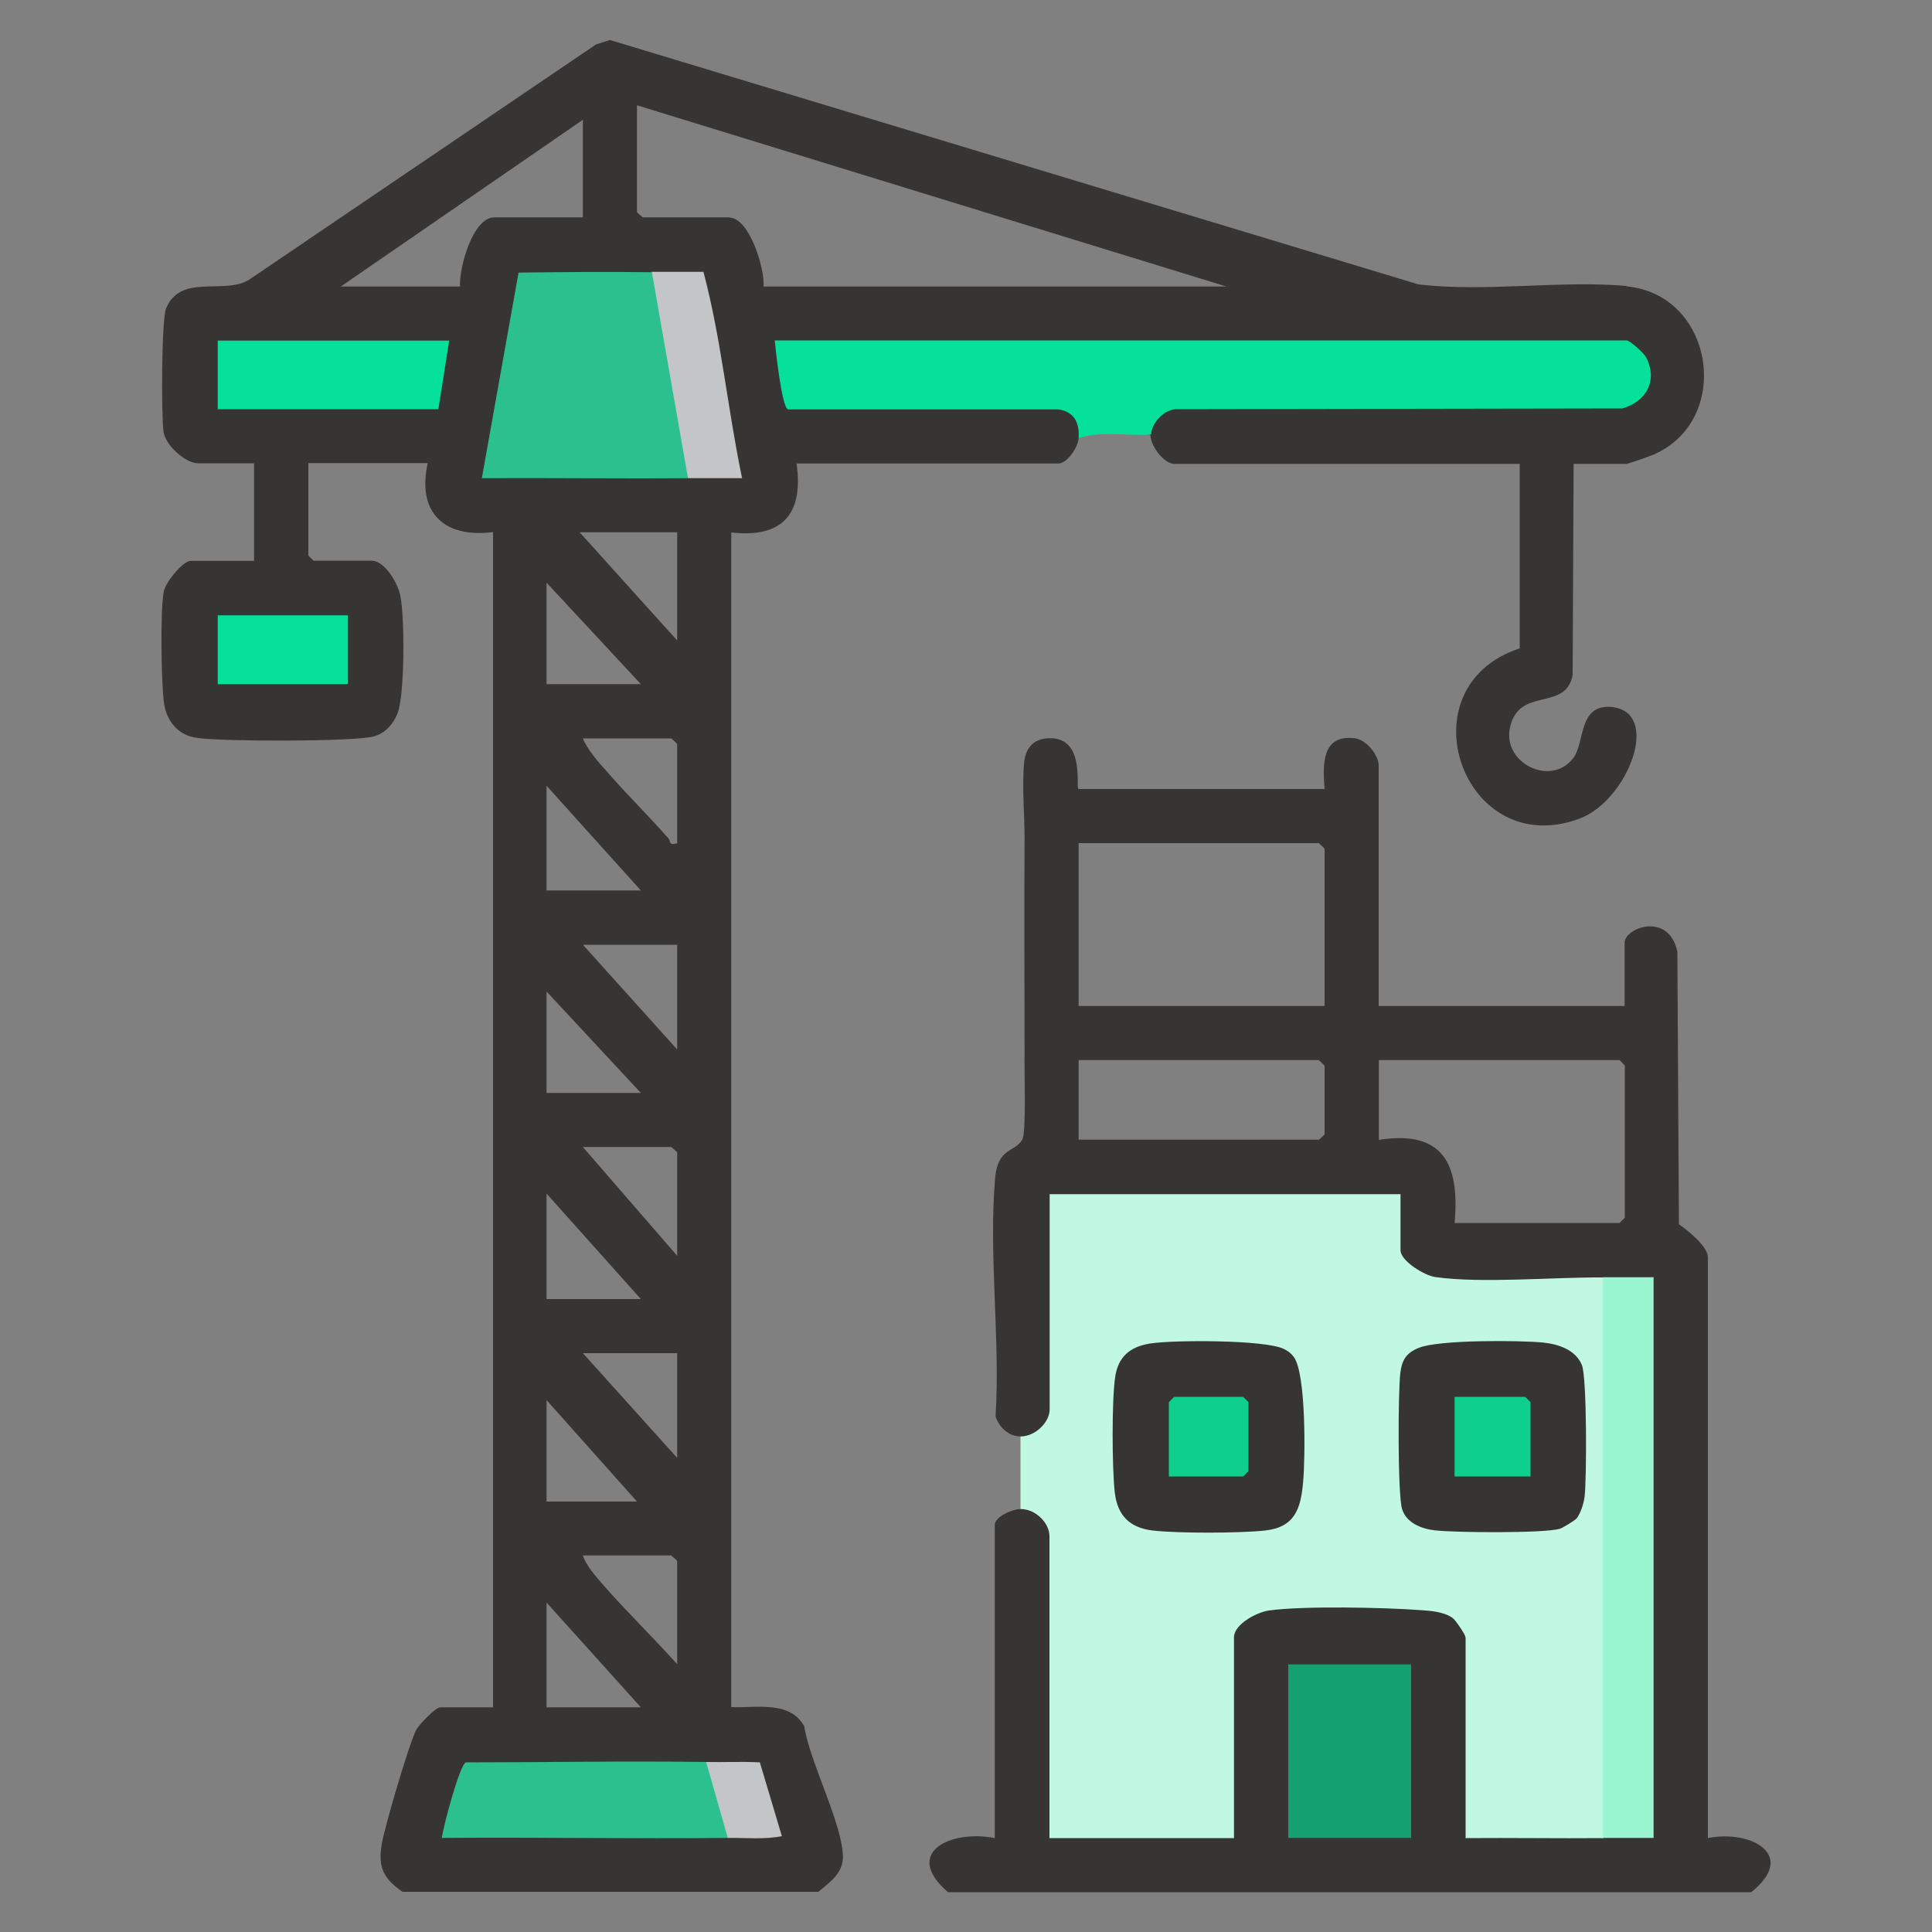
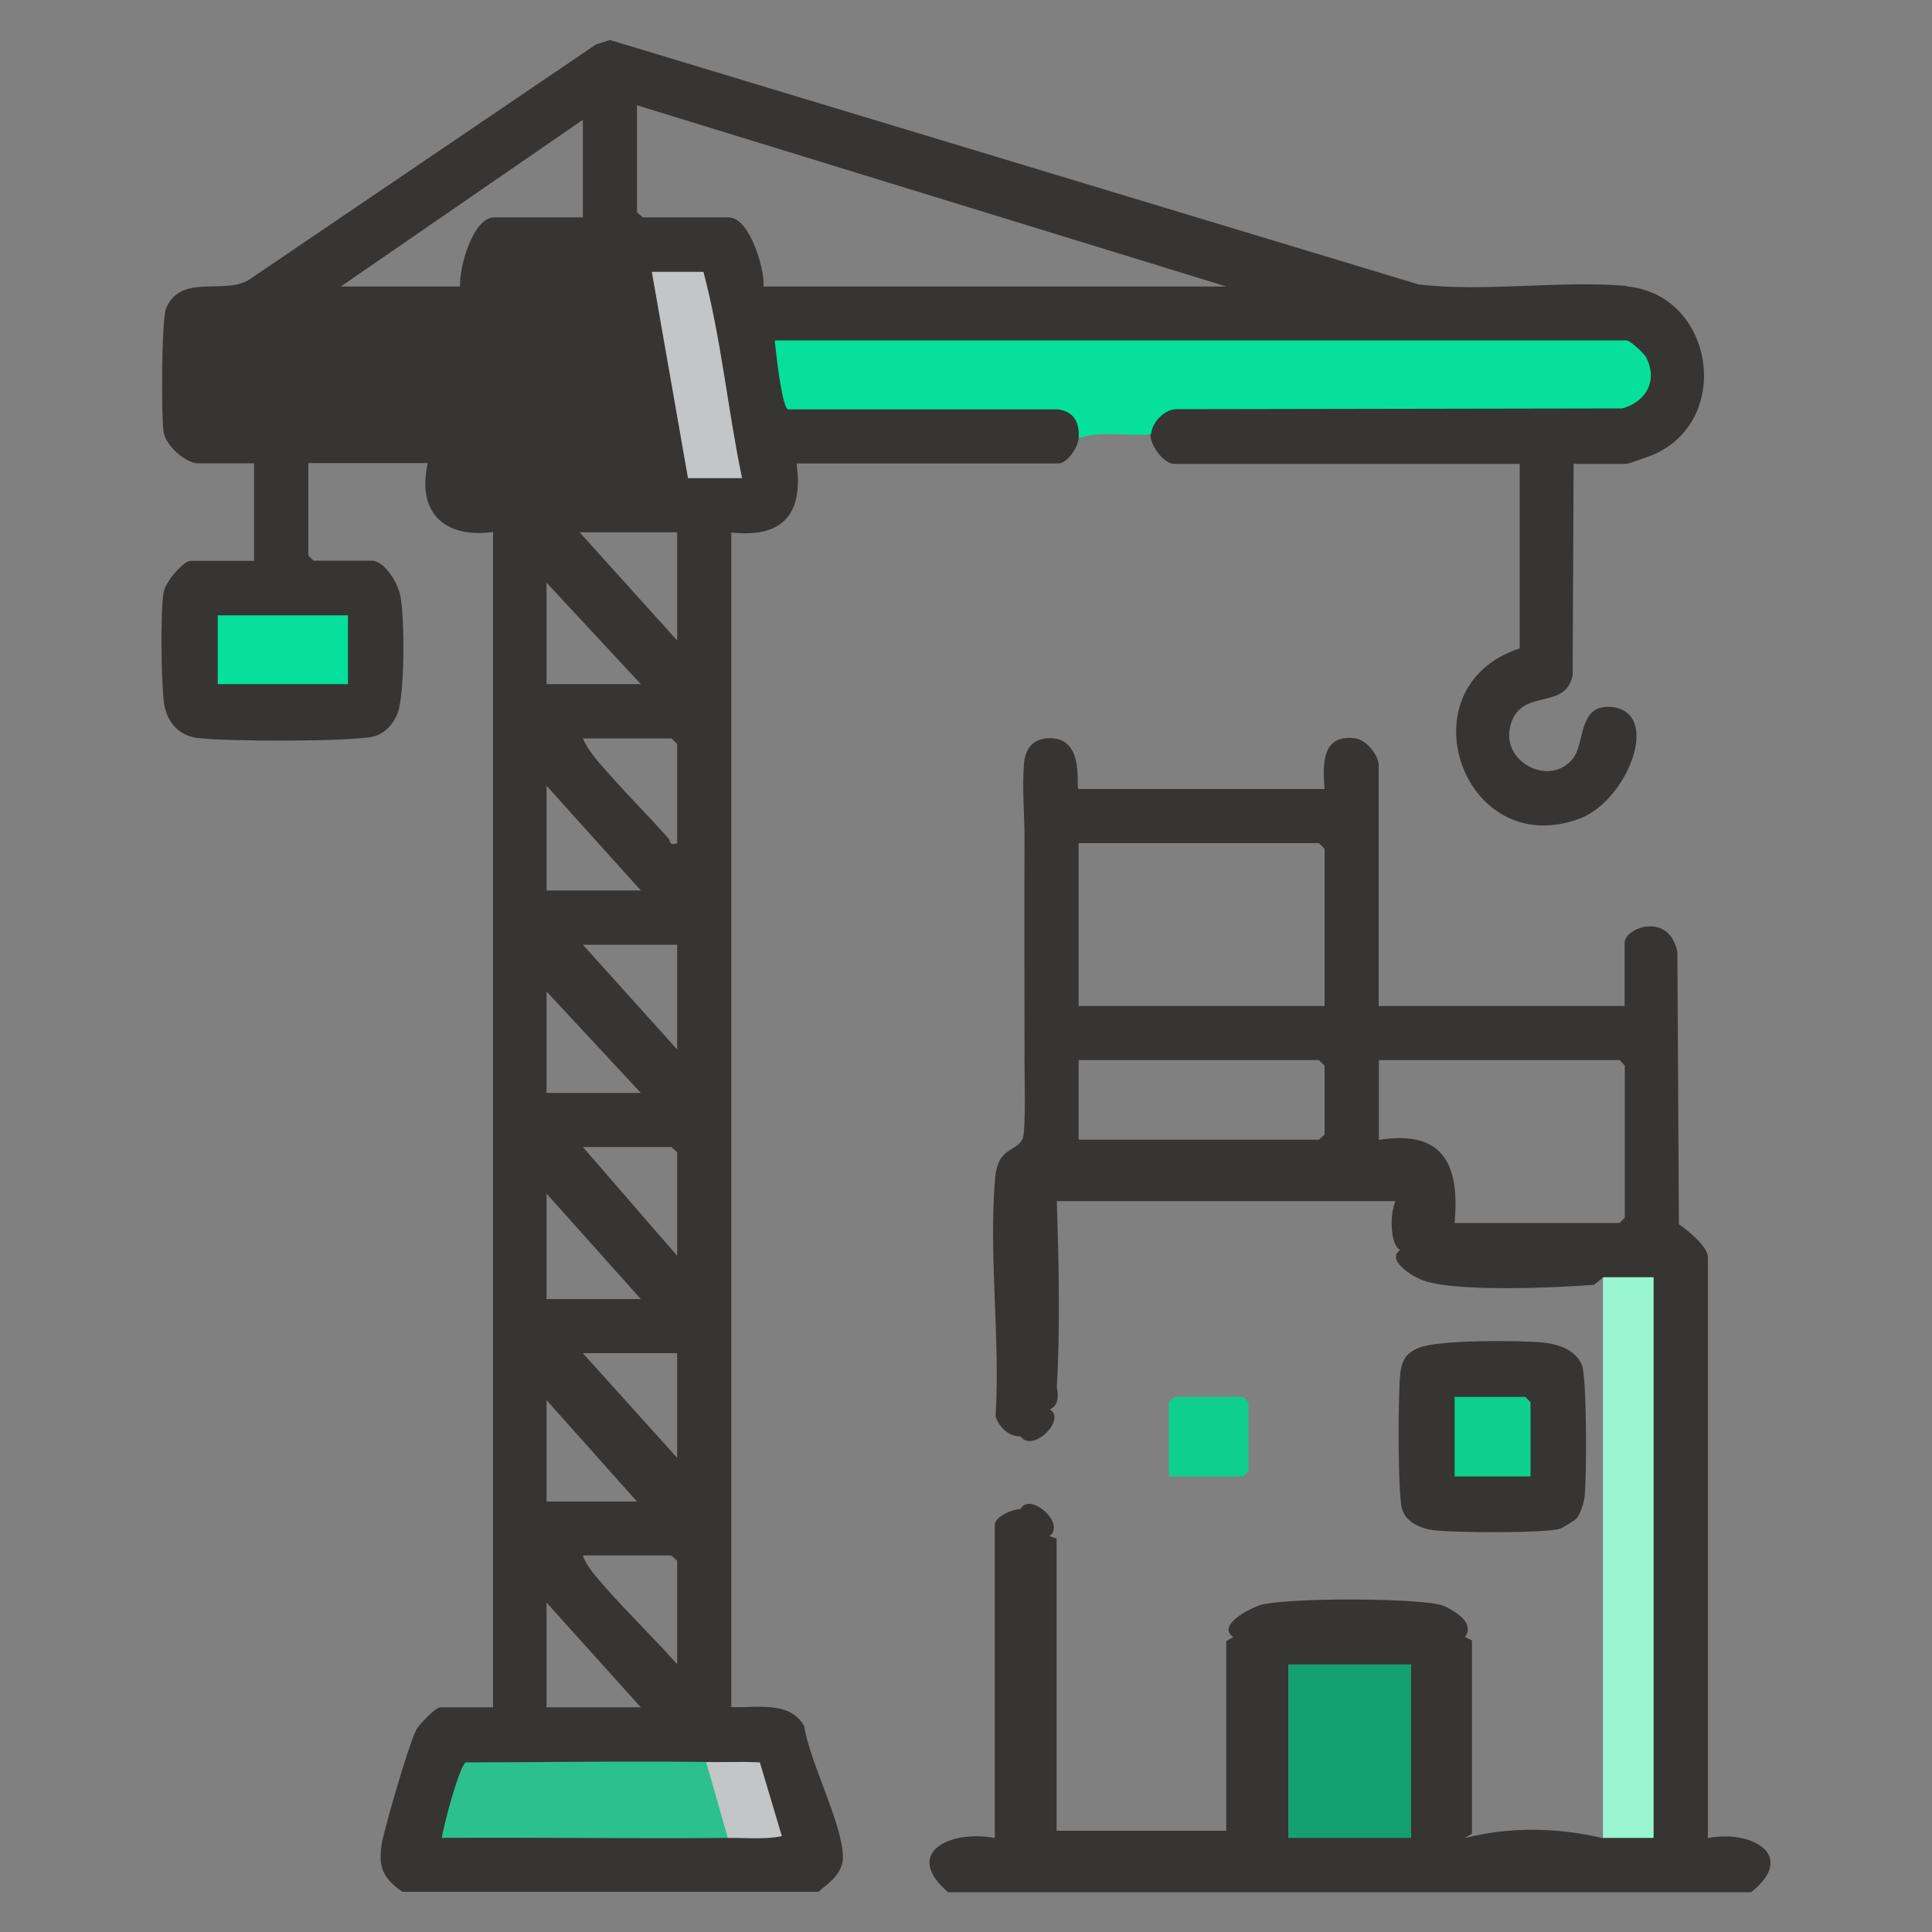
<svg xmlns="http://www.w3.org/2000/svg" id="Layer_1" viewBox="0 0 100 100">
  <rect x="0" y="0" width="100" height="100" fill="#808080" stroke="none" />
  <defs>
    <style>.cls-1{fill:#0ecf8e;}.cls-2{fill:#2bc08d;}.cls-3{fill:#15a072;}.cls-4{fill:#9af6d0;}.cls-5{fill:#373434;}.cls-6{fill:#05e19a;}.cls-7{fill:#c0f8e1;}.cls-8{fill:#0ecf8d;}.cls-9{fill:#c3c5c6;}</style>
  </defs>
  <path class="cls-5" d="m84.2,14.8c-3.45-.3-7.31.33-10.78-.08L31.57,2.07l-.72.23L12.89,14.48c-1.3.8-3.55-.35-4.3,1.5-.23.6-.25,5.6-.12,6.4.12.7,1.15,1.6,1.78,1.6h2.9v5.05h-3.28c-.4,0-1.33,1.13-1.4,1.62-.18,1.05-.12,4.48,0,5.6.1,1.03.72,1.83,1.78,1.95,1.33.18,7.98.2,9.08-.08.6-.15,1.03-.65,1.25-1.2.37-.98.37-4.9.15-6.03-.1-.65-.8-1.87-1.5-1.87h-3s-.27-.25-.27-.27v-4.78h6.18c-.57,2.53.82,3.9,3.38,3.57v60.83h-2.73c-.25,0-1.1.9-1.25,1.17-.4.82-1.62,4.98-1.78,5.9-.2,1.23.08,1.78,1.07,2.48h21.53c.55-.47,1.25-.92,1.27-1.78,0-1.7-1.72-4.93-2-6.78-.72-1.35-2.5-.95-3.78-1V27.56c2.65.3,3.75-.95,3.38-3.57h13.55c.45,0,1-.8,1.05-1.3.85-.65-.1-1.78-1.03-1.85l-13.73-.02c-.33-.88-.5-1.8-.57-2.8h43.5l.2-.37.02.43c1.23.75,1.13,2.28-.33,2.73l-23.11.02c-.78.05-2.05,1.2-1.23,1.7,0,.55.7,1.48,1.23,1.48h17.88v9.55c-6.1,2-2.93,11.06,3.1,8.81,2.48-.92,4.3-5.55,1.62-5.78-1.7-.12-1.33,1.83-1.95,2.65-1.15,1.5-3.65.27-3.28-1.55.45-2.2,2.88-.82,3.25-2.75l.05-10.93h2.73c.1,0,1.33-.43,1.52-.53,4-1.87,2.98-8.25-1.52-8.66v-.02ZM30.17,48.9h4.88v5.42s-4.88-5.42-4.88-5.42Zm4.88,10.75v5.35l-4.88-5.63h4.58l.3.27h0Zm-.43-16.23c-1.05-1.2-2.2-2.32-3.22-3.5-.43-.47-1-1.13-1.23-1.7h4.58s.3.27.3.3v5.13c-.45.12-.33-.1-.43-.22Zm-6.33-8.01v-5.25l4.88,5.25h-4.88Zm4.88,10.68h-4.88v-5.42l4.88,5.42Zm0,10.48h-4.88v-5.25l4.88,5.25Zm0,10.67h-4.88v-5.46l4.88,5.46Zm1.88,2.8v5.42l-4.88-5.42h4.88Zm-2.08,7.68h-4.68v-5.25l4.68,5.25Zm1.78,2.8s.3.25.3.27v5.35c-1.25-1.4-2.63-2.73-3.85-4.13-.35-.4-.88-1-1.03-1.5h4.58Zm.3-47.37l-5.05-5.6h5.05v5.6Zm-6.76,49.8l4.88,5.42h-4.88s0-5.42,0-5.42ZM23.82,14.83h-6.18l12.53-8.63v5.05h-4.58c-1.13,0-1.83,2.63-1.78,3.57h0Zm13.93-3.58h-4.48s-.3-.25-.3-.27v-5.53l30.51,9.38h-23.96c.08-.88-.72-3.57-1.78-3.57Z" />
  <path class="cls-5" d="m88.4,95.14v-30.07c0-.55-1.05-1.4-1.5-1.7l-.08-14.11c-.45-2.1-2.73-1.23-2.73-.47v3.28h-12.73v-12.46c0-.5-.62-1.33-1.25-1.4-1.7-.2-1.65,1.35-1.55,2.63h-12.73c-.18,0,.37-2.58-1.42-2.63-.85-.02-1.3.43-1.4,1.23-.12,1.3.02,2.65.02,3.92-.02,3.73,0,7.55,0,11.23-.02.75.1,4.05-.12,4.4-.37.65-1.25.4-1.4,1.95-.35,3.92.27,8.4.02,12.38.2.57.68,1.03,1.3,1.03.62.88,2.4-.9,1.5-1.4.37-.15.5-.53.37-1.17.18-2.93.1-6.61,0-9.61h17.53c-.33.75-.25,2.3.25,2.53-.72.47.45,1.25,1,1.5,1.52.72,7.13.45,9.03.3l.45-.37c.13.08.25.12.37.15.72.35,1.5.27,2.25-.15l-.37.22v28.59c-.65-.27-1.3-.25-1.93.02l-.33.18c-2.3-.55-4.83-.6-7.13,0l.37-.23v-10l-.37-.18c.53-.7-.43-1.3-1.07-1.6-1-.45-8.58-.45-9.61-.02-.68.25-2.13,1.07-1.3,1.62l-.37.22v9.81h-8.78v-15.13l-.37-.12c.88-.65-1.03-2.32-1.5-1.4-.43,0-1.33.4-1.33.82v16.21c-2.22-.45-4.83.72-2.42,2.8h41.57c2.42-1.93-.02-3.25-2.25-2.8v.02Zm-32.57-51.5h12.43s.3.27.3.3v8.13h-12.73v-8.43Zm0,11.23h12.43s.3.27.3.3v3.55s-.27.27-.3.27h-12.43v-4.13h0Zm19.46,8.43c.27-3.02-.57-4.83-3.92-4.3v-4.13h12.46s.27.27.27.3v7.86l-.27.27h-8.53Z" />
-   <path class="cls-7" d="m52.83,74.35c.74,0,1.5-.72,1.5-1.4v-11.14h18.16v2.9c0,.55,1.23,1.31,1.8,1.39,2.4.34,6.12,0,8.69.02l.37.13v28.66l-.37.23c-2.37.02-4.75-.02-7.12,0v-10.39c0-.11-.5-.88-.68-1.01-.44-.31-1.13-.37-1.65-.4-1.87-.14-6.09-.23-7.86.02-.62.09-1.8.71-1.8,1.39v10.39h-9.55v-15.63c0-.69-.74-1.42-1.5-1.4v-3.74h0Z" />
  <path class="cls-6" d="m59.57,22.49c-1.22.09-2.58-.21-3.74.19.05-.78-.21-1.36-1.04-1.49h-14c-.32-.08-.64-3.04-.69-3.57h44.09c.18,0,.89.65,1.01.87.63,1.21,0,2.31-1.23,2.65l-22.99.04c-.68-.05-1.38.69-1.4,1.32v-.02Z" />
-   <path class="cls-2" d="m33.73,14.07l.4.11c.6,3.43,1.2,6.86,1.81,10.29l-.33.28c-3.55.03-7.12-.02-10.67,0l1.9-10.64c2.29-.03,4.6-.05,6.9-.02h0Z" />
  <path class="cls-2" d="m36.54,91.2l.43.15c.12.13,1.04,3.25.98,3.42-.05.15-.14.27-.29.36-4.93.05-9.87-.04-14.79,0,.07-.6.93-3.8,1.24-3.91,4.14,0,8.29-.08,12.43-.02Z" />
-   <polygon class="cls-6" points="23.25 17.63 22.69 21.18 11.27 21.18 11.27 17.63 23.25 17.63" />
  <path class="cls-9" d="m33.73,14.07c.89,0,1.79,0,2.68,0,.92,3.46,1.26,7.15,2,10.68h-2.8l-1.87-10.67Z" />
  <rect class="cls-6" x="11.27" y="31.85" width="6.74" height="3.56" />
  <path class="cls-9" d="m36.54,91.2c.93.02,1.87-.03,2.79.02l1.14,3.82c-.91.18-1.87.08-2.8.09l-1.12-3.93Z" />
  <path class="cls-4" d="m82.97,66.11c.87,0,1.75,0,2.62,0v29.02c-.87,0-1.75,0-2.62,0v-29.02Z" />
  <rect class="cls-3" x="66.68" y="86.15" width="6.36" height="8.98" />
-   <path class="cls-5" d="m59.53,69.54c1.2-.19,5.94-.2,6.92.28.21.1.38.23.52.42.64.88.59,5.23.48,6.46-.12,1.39-.43,2.35-1.97,2.52-1.3.14-4.5.15-5.81,0-1.19-.14-1.83-.77-1.97-1.97-.14-1.26-.16-4.74.02-5.97.15-1.06.78-1.58,1.81-1.74Z" />
  <path class="cls-5" d="m81.6,78.6c-.09.1-.74.5-.87.53-.82.24-5.44.2-6.47.08-.69-.08-1.48-.39-1.69-1.11-.23-.76-.21-6.03-.09-7.03.08-.68.31-1.04.94-1.3,1-.43,5.23-.4,6.45-.28.78.08,1.69.37,2.01,1.17.26.65.25,5.84.14,6.79-.04.35-.21.9-.43,1.16h0Z" />
  <path class="cls-8" d="m60.5,76.42v-3.84s.26-.28.28-.28h3.56s.28.26.28.28v3.56s-.26.28-.28.28h-3.84Z" />
  <path class="cls-1" d="m79.22,76.42h-3.93v-4.12h3.65s.28.26.28.28v3.84Z" />
</svg>